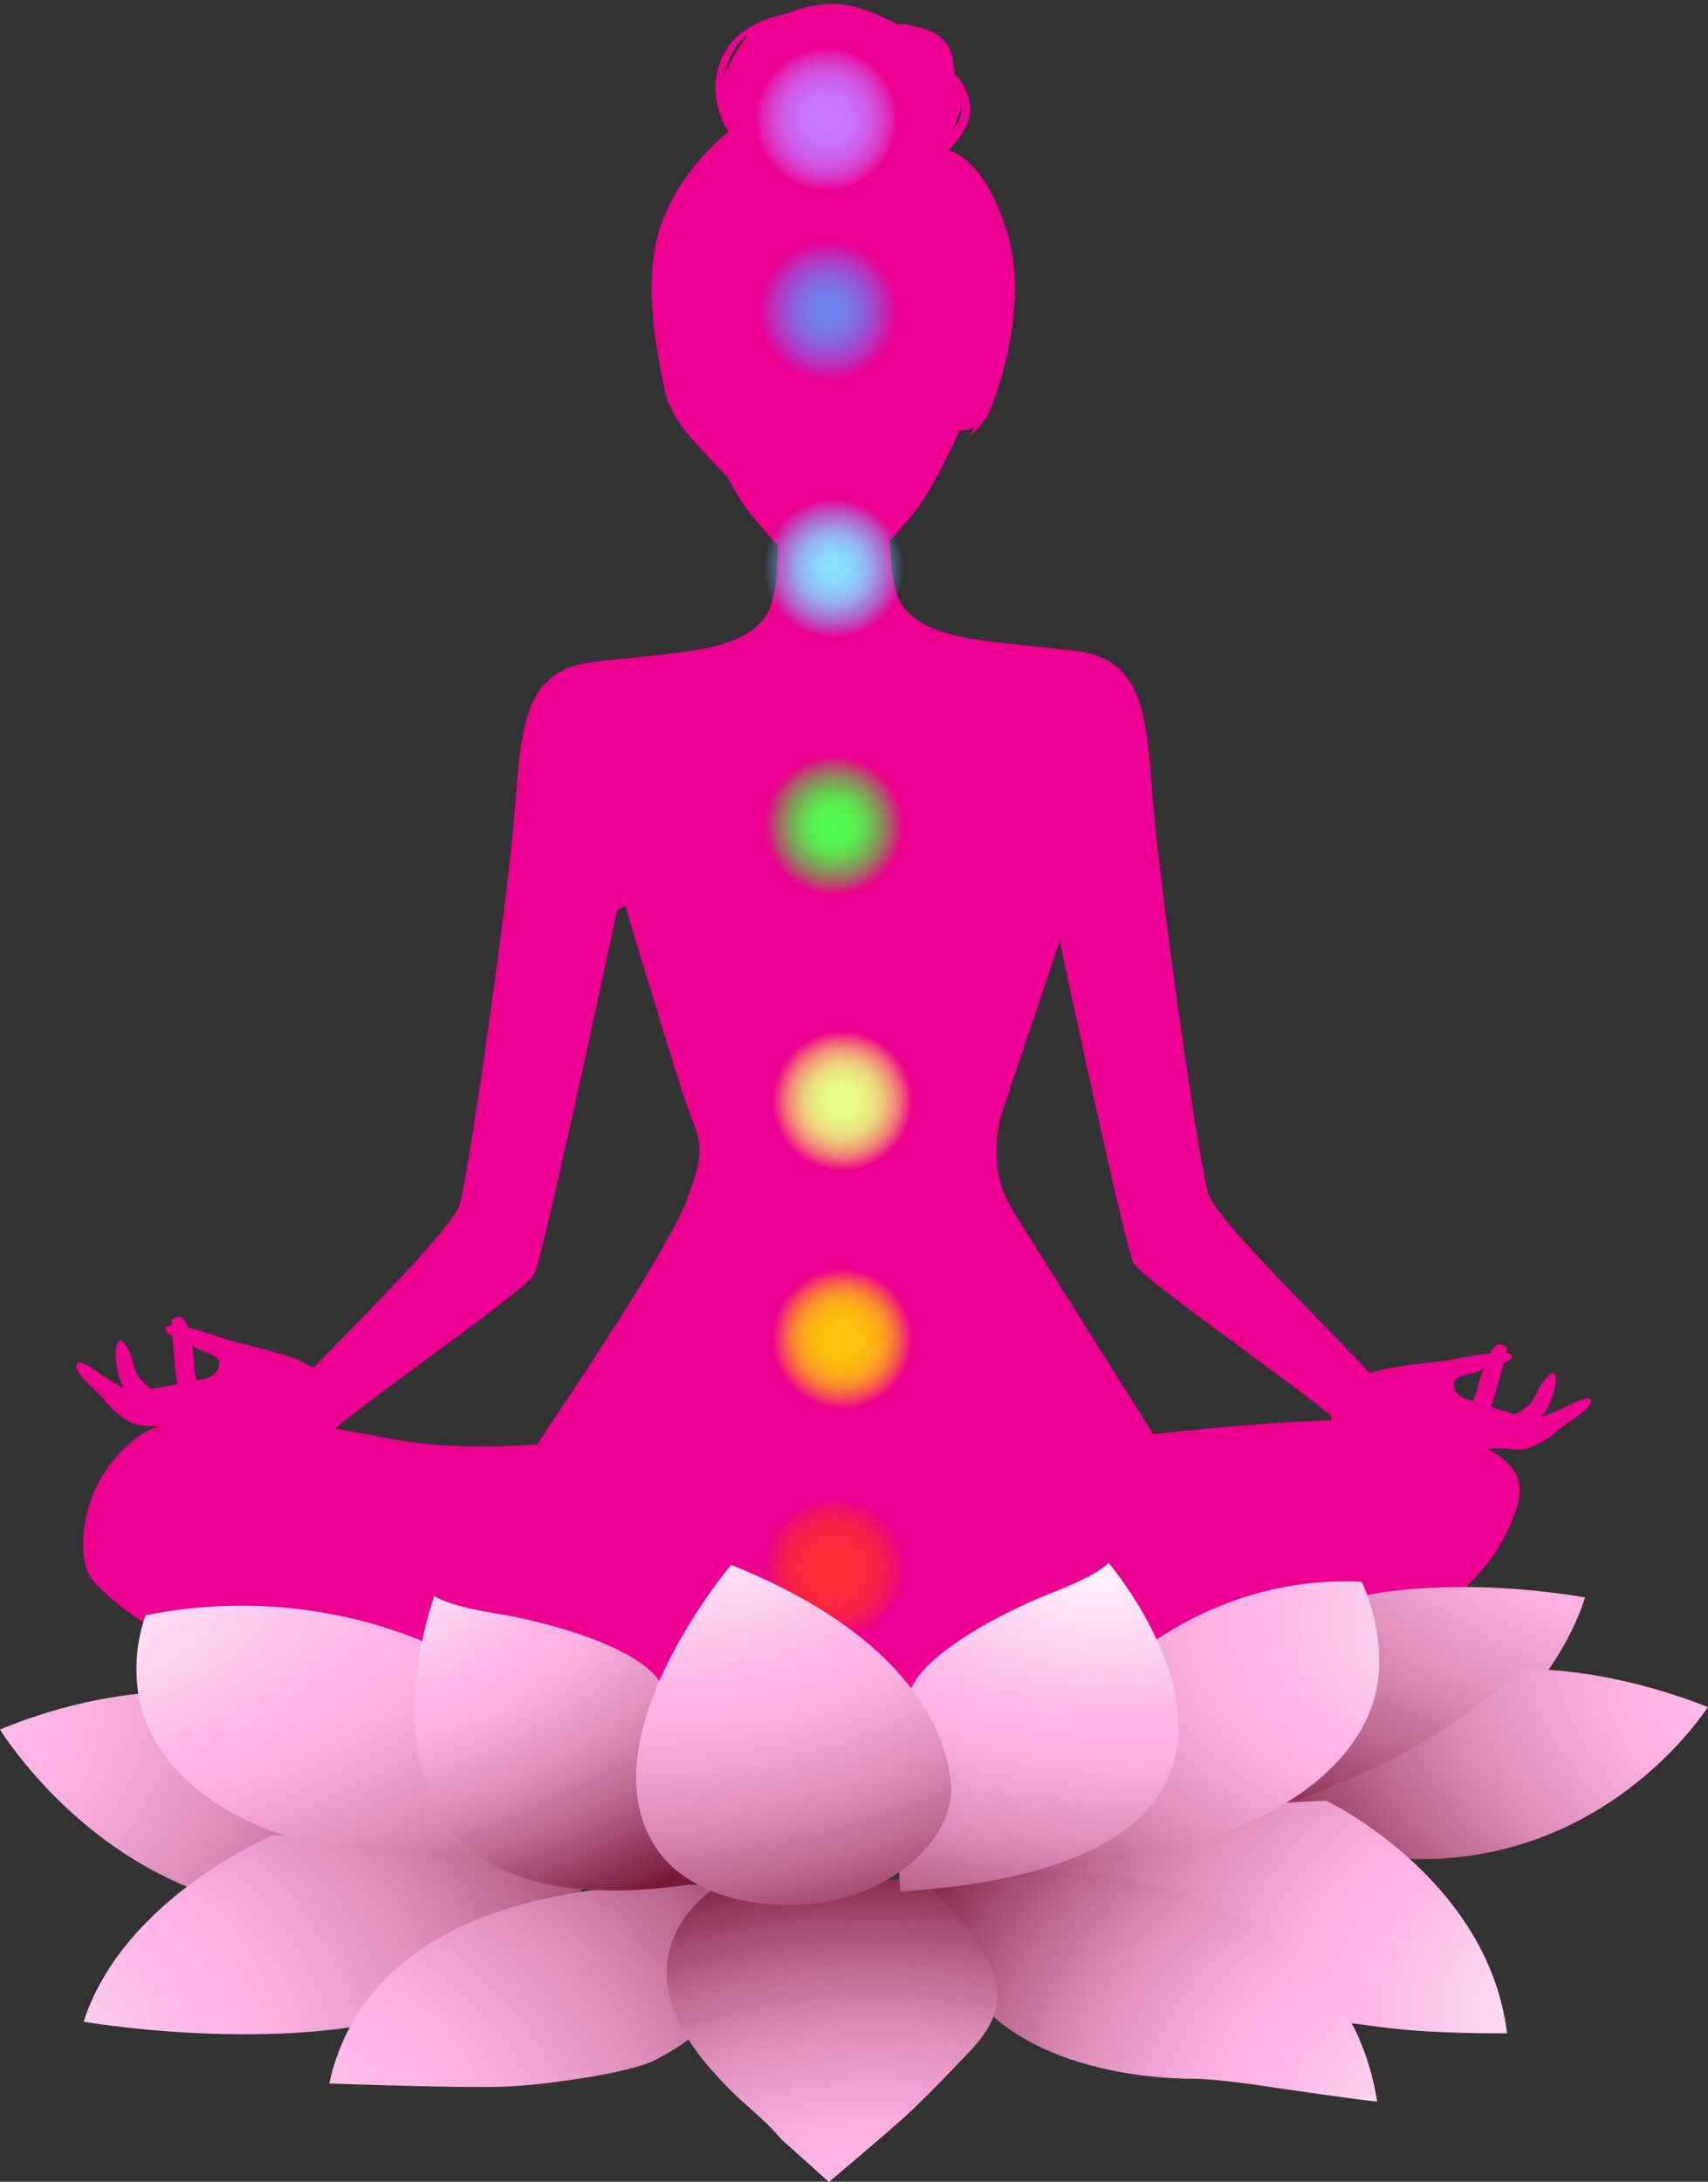
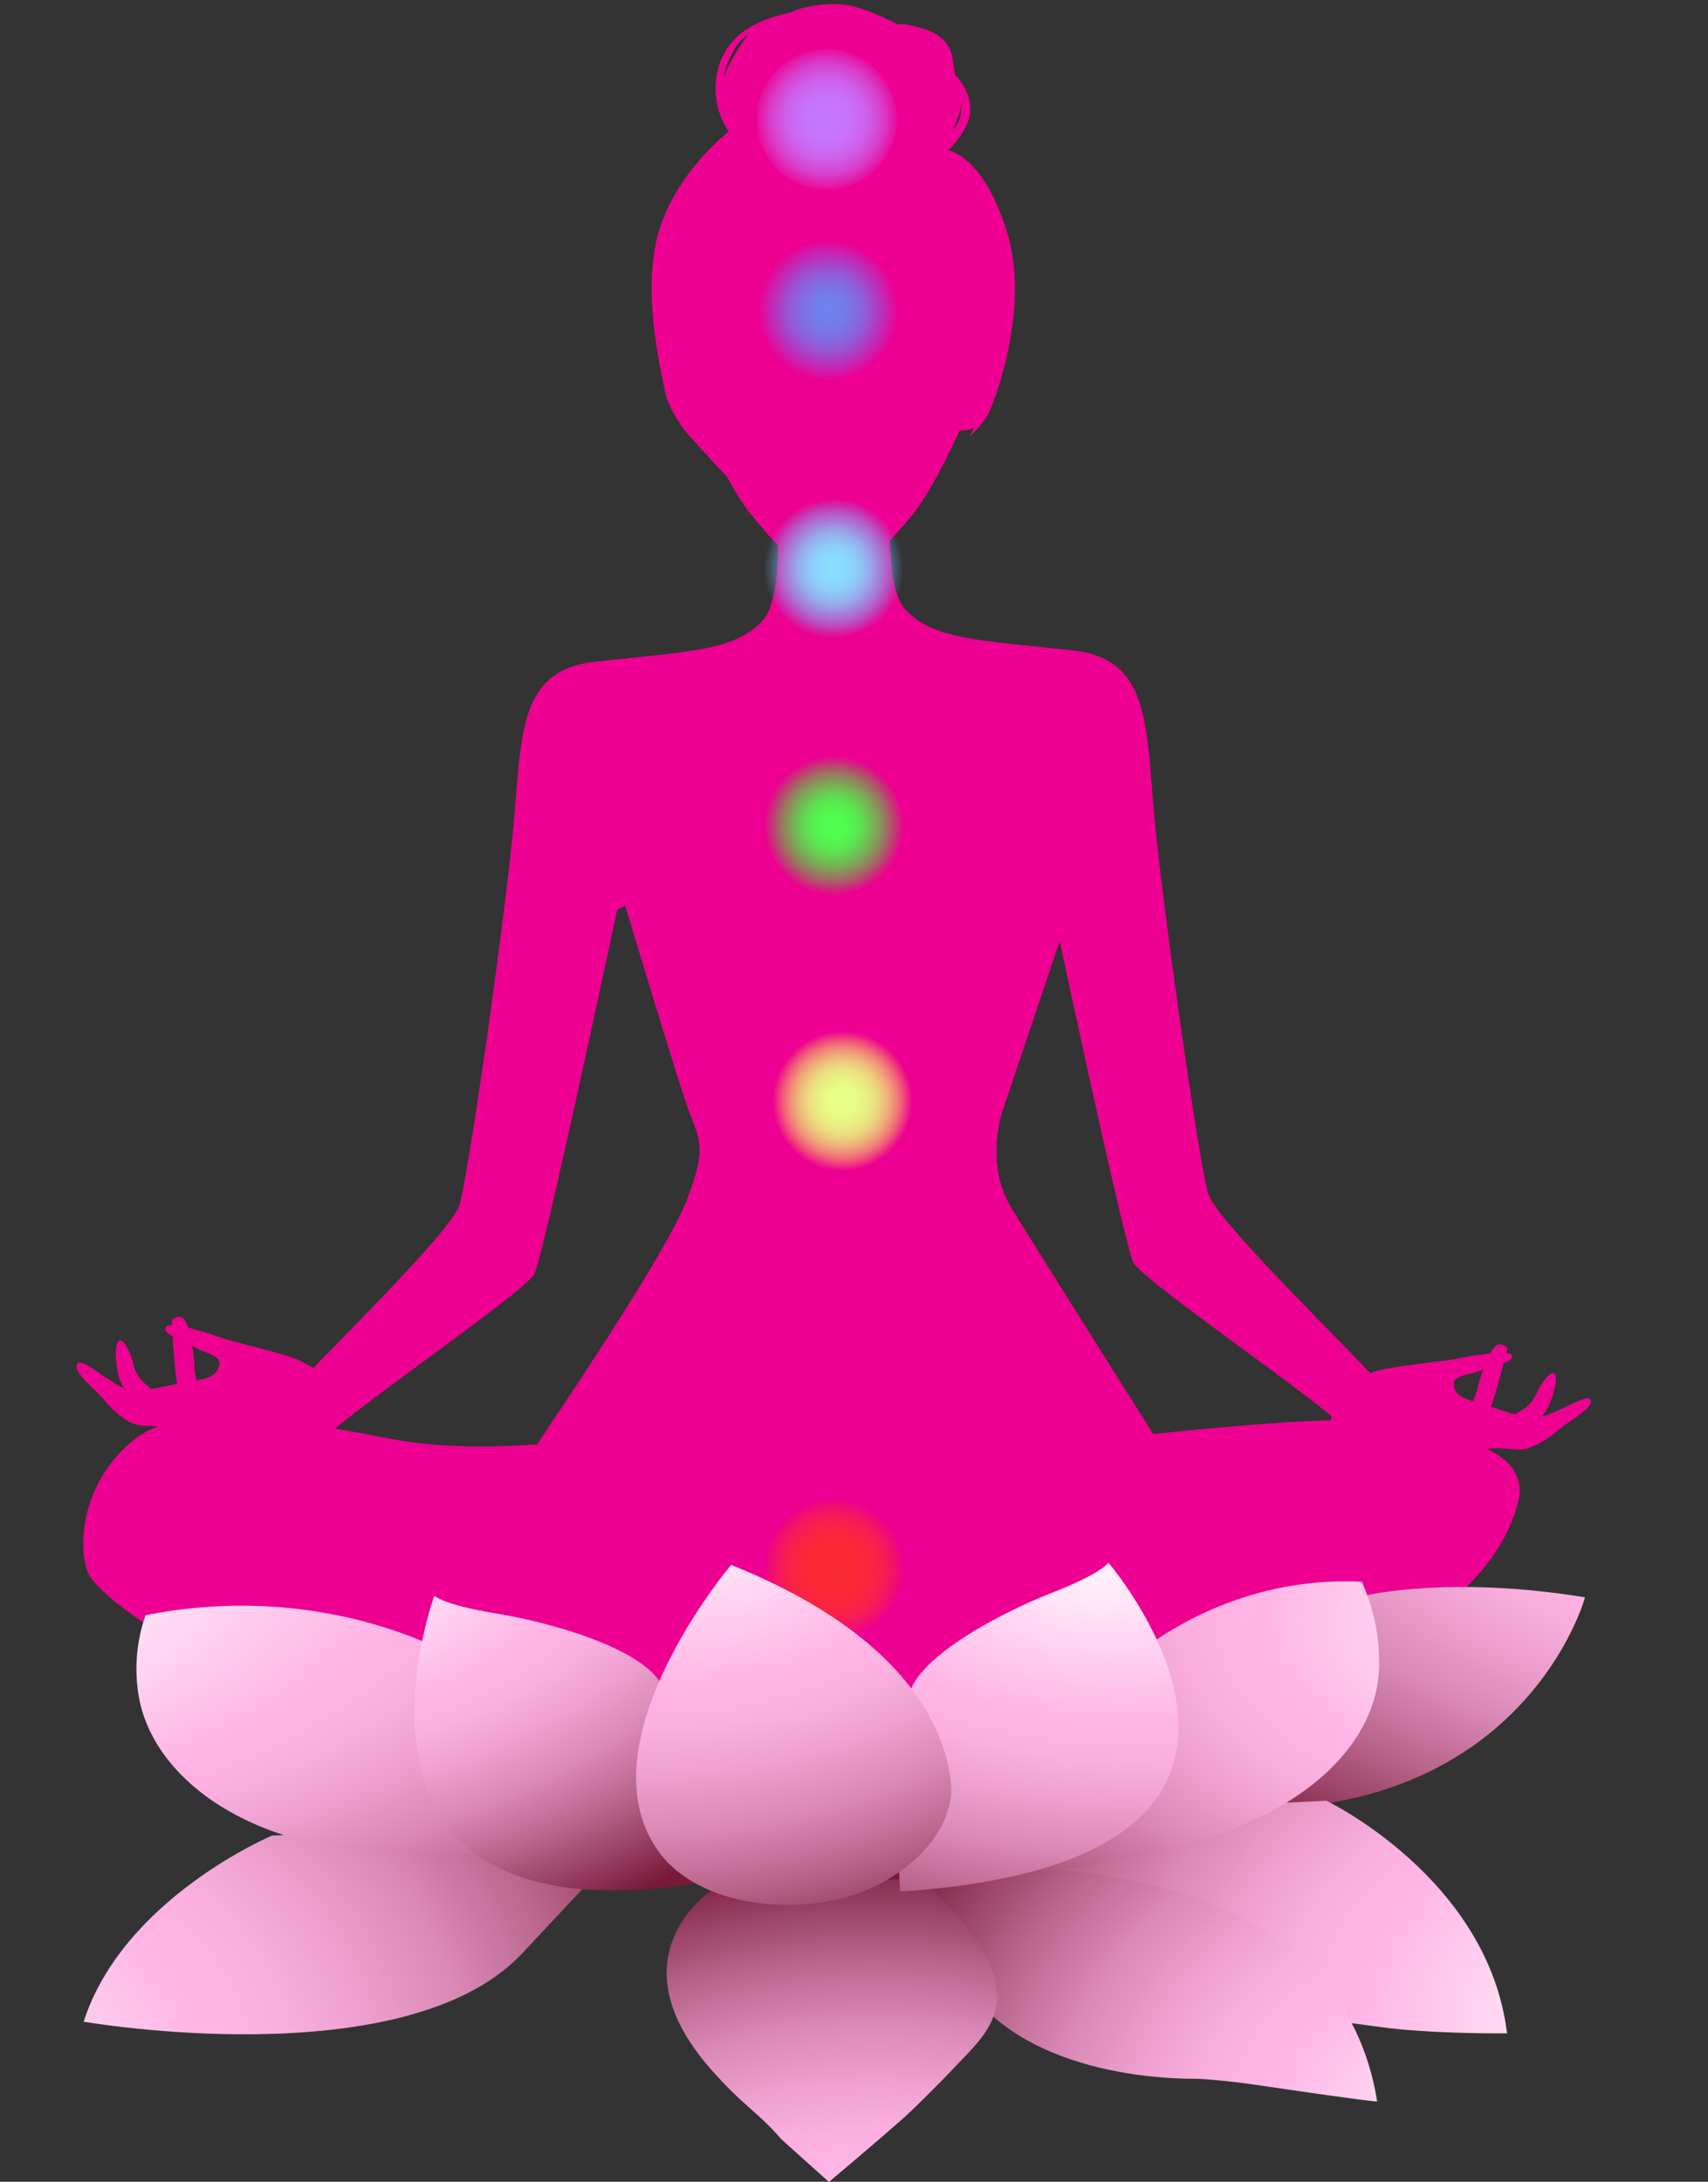
<svg xmlns="http://www.w3.org/2000/svg" xmlns:xlink="http://www.w3.org/1999/xlink" data-name="—ÎÓÈ_1" fill="#000000" height="704.3" preserveAspectRatio="xMidYMid meet" version="1" viewBox="0.0 -1.3 551.5 704.3" width="551.5" zoomAndPan="magnify">
  <rect x="0.0" y="-1.3" width="551.5" height="704.3" fill="#333333" stroke="none" />
  <defs>
    <radialGradient cx="267.38" cy="38.03" gradientTransform="rotate(80.83 267.387 38.03)" gradientUnits="userSpaceOnUse" id="b" r="22.66" xlink:actuate="onLoad" xlink:show="other" xlink:type="simple">
      <stop offset="0.1" stop-color="#c676fe" />
      <stop offset="0.25" stop-color="#c676fe" stop-opacity="0.99" />
      <stop offset="0.38" stop-color="#c676fe" stop-opacity="0.95" />
      <stop offset="0.49" stop-color="#c676fe" stop-opacity="0.88" />
      <stop offset="0.6" stop-color="#c676fe" stop-opacity="0.79" />
      <stop offset="0.7" stop-color="#c676fe" stop-opacity="0.66" />
      <stop offset="0.8" stop-color="#c676fe" stop-opacity="0.52" />
      <stop offset="0.89" stop-color="#c676fe" stop-opacity="0.34" />
      <stop offset="0.98" stop-color="#c676fe" stop-opacity="0.14" />
      <stop offset="1" stop-color="#c676fe" stop-opacity="0.1" />
    </radialGradient>
    <radialGradient cx="269.23" cy="182.17" gradientUnits="userSpaceOnUse" id="c" r="22.66" xlink:actuate="onLoad" xlink:show="other" xlink:type="simple">
      <stop offset="0" stop-color="#89deff" />
      <stop offset="0.17" stop-color="#89ddff" stop-opacity="0.99" />
      <stop offset="0.3" stop-color="#87dbff" stop-opacity="0.95" />
      <stop offset="0.42" stop-color="#85d8ff" stop-opacity="0.88" />
      <stop offset="0.53" stop-color="#82d3ff" stop-opacity="0.79" />
      <stop offset="0.63" stop-color="#7ecdff" stop-opacity="0.67" />
      <stop offset="0.74" stop-color="#79c6ff" stop-opacity="0.53" />
      <stop offset="0.84" stop-color="#74bdff" stop-opacity="0.35" />
      <stop offset="0.93" stop-color="#6db3ff" stop-opacity="0.16" />
      <stop offset="1" stop-color="#68abff" stop-opacity="0" />
    </radialGradient>
    <radialGradient cx="267.38" cy="98.99" gradientUnits="userSpaceOnUse" id="d" r="22.66" xlink:actuate="onLoad" xlink:show="other" xlink:type="simple">
      <stop offset="0" stop-color="#6e82ee" />
      <stop offset="0.15" stop-color="#6e81ee" stop-opacity="0.99" />
      <stop offset="0.28" stop-color="#6f80ee" stop-opacity="0.94" />
      <stop offset="0.41" stop-color="#717dee" stop-opacity="0.86" />
      <stop offset="0.53" stop-color="#7479ee" stop-opacity="0.76" />
      <stop offset="0.65" stop-color="#7773ee" stop-opacity="0.62" />
      <stop offset="0.76" stop-color="#7c6dee" stop-opacity="0.45" />
      <stop offset="0.88" stop-color="#8165ee" stop-opacity="0.25" />
      <stop offset="0.99" stop-color="#865cee" stop-opacity="0.03" />
      <stop offset="1" stop-color="#875bee" stop-opacity="0" />
    </radialGradient>
    <radialGradient cx="269.23" cy="265.19" gradientUnits="userSpaceOnUse" id="e" r="22.66" xlink:actuate="onLoad" xlink:show="other" xlink:type="simple">
      <stop offset="0" stop-color="#4eff4f" />
      <stop offset="0.16" stop-color="#4efe4e" stop-opacity="0.99" />
      <stop offset="0.29" stop-color="#4dfd4c" stop-opacity="0.95" />
      <stop offset="0.41" stop-color="#4dfa48" stop-opacity="0.88" />
      <stop offset="0.52" stop-color="#4cf642" stop-opacity="0.78" />
      <stop offset="0.63" stop-color="#4af13b" stop-opacity="0.66" />
      <stop offset="0.74" stop-color="#49ea32" stop-opacity="0.51" />
      <stop offset="0.84" stop-color="#47e327" stop-opacity="0.33" />
      <stop offset="0.94" stop-color="#44da1b" stop-opacity="0.12" />
      <stop offset="1" stop-color="#43d514" stop-opacity="0" />
    </radialGradient>
    <radialGradient cx="272" cy="430.85" gradientUnits="userSpaceOnUse" id="f" r="22.66" xlink:actuate="onLoad" xlink:show="other" xlink:type="simple">
      <stop offset="0" stop-color="#fec20e" />
      <stop offset="0.26" stop-color="#fec20e" stop-opacity="0.99" />
      <stop offset="0.4" stop-color="#fec00e" stop-opacity="0.96" />
      <stop offset="0.51" stop-color="#febe0e" stop-opacity="0.91" />
      <stop offset="0.6" stop-color="#febb0e" stop-opacity="0.83" />
      <stop offset="0.69" stop-color="#feb70e" stop-opacity="0.73" />
      <stop offset="0.76" stop-color="#feb30e" stop-opacity="0.61" />
      <stop offset="0.83" stop-color="#fead0e" stop-opacity="0.47" />
      <stop offset="0.9" stop-color="#fea60e" stop-opacity="0.3" />
      <stop offset="0.96" stop-color="#fe9f0e" stop-opacity="0.12" />
      <stop offset="1" stop-color="#fe9a0e" stop-opacity="0" />
    </radialGradient>
    <radialGradient cx="272" cy="354.11" gradientUnits="userSpaceOnUse" id="g" r="22.66" xlink:actuate="onLoad" xlink:show="other" xlink:type="simple">
      <stop offset="0" stop-color="#e8ff87" />
      <stop offset="0.2" stop-color="#e8ff86" stop-opacity="0.99" />
      <stop offset="0.33" stop-color="#e9fe83" stop-opacity="0.95" />
      <stop offset="0.45" stop-color="#eafe7f" stop-opacity="0.89" />
      <stop offset="0.55" stop-color="#ecfd78" stop-opacity="0.81" />
      <stop offset="0.65" stop-color="#effb70" stop-opacity="0.7" />
      <stop offset="0.74" stop-color="#f2f965" stop-opacity="0.57" />
      <stop offset="0.83" stop-color="#f6f759" stop-opacity="0.41" />
      <stop offset="0.91" stop-color="#faf54a" stop-opacity="0.22" />
      <stop offset="0.99" stop-color="#fff23a" stop-opacity="0.02" />
      <stop offset="1" stop-color="#fff239" stop-opacity="0" />
    </radialGradient>
    <radialGradient cx="269.23" cy="505.16" gradientUnits="userSpaceOnUse" id="h" r="22.66" xlink:actuate="onLoad" xlink:show="other" xlink:type="simple">
      <stop offset="0" stop-color="#fc2a33" />
      <stop offset="0.25" stop-color="#fc2a33" stop-opacity="0.99" />
      <stop offset="0.38" stop-color="#fc2a33" stop-opacity="0.96" />
      <stop offset="0.49" stop-color="#fc2a33" stop-opacity="0.9" />
      <stop offset="0.59" stop-color="#fc2a33" stop-opacity="0.83" />
      <stop offset="0.68" stop-color="#fc2a33" stop-opacity="0.72" />
      <stop offset="0.76" stop-color="#fc2a33" stop-opacity="0.6" />
      <stop offset="0.83" stop-color="#fc2a33" stop-opacity="0.45" />
      <stop offset="0.91" stop-color="#fc2a33" stop-opacity="0.28" />
      <stop offset="0.97" stop-color="#fc2a33" stop-opacity="0.09" />
      <stop offset="1" stop-color="#fc2a33" stop-opacity="0" />
    </radialGradient>
    <radialGradient cx="5536.65" cy="3580.25" gradientTransform="matrix(-1.26 -.08 -.07 .71 7806.27 -1631.72)" gradientUnits="userSpaceOnUse" id="a" r="230.97" xlink:actuate="onLoad" xlink:show="other" xlink:type="simple">
      <stop offset="0" stop-color="#fff1fc" />
      <stop offset="0.33" stop-color="#ffb5e6" />
      <stop offset="0.41" stop-color="#fbb0e0" />
      <stop offset="0.51" stop-color="#eea1d0" />
      <stop offset="0.63" stop-color="#d989b5" />
      <stop offset="0.75" stop-color="#bc6890" />
      <stop offset="0.88" stop-color="#963d61" />
      <stop offset="0.98" stop-color="#771939" />
    </radialGradient>
    <radialGradient cx="3359.56" cy="4378.58" gradientTransform="matrix(-1.06 -.28 -.3 .66 5497.79 -1409.21)" id="i" r="230.97" xlink:actuate="onLoad" xlink:href="#a" xlink:show="other" xlink:type="simple" />
    <radialGradient cx="-2758.19" cy="529.01" gradientTransform="matrix(1.09 -.28 .35 .76 2743.5 -625.81)" id="j" r="230.97" xlink:actuate="onLoad" xlink:href="#a" xlink:show="other" xlink:type="simple" />
    <radialGradient cx="7046.08" cy="3771.82" gradientTransform="matrix(.8 .37 -.51 .62 -3196.26 -4299.01)" id="k" r="251.88" xlink:actuate="onLoad" xlink:href="#a" xlink:show="other" xlink:type="simple" />
    <radialGradient cx="-1192.21" cy="1542.09" gradientTransform="matrix(1.04 -.14 .19 .79 923.41 -715.3)" id="l" r="262.05" xlink:actuate="onLoad" xlink:href="#a" xlink:show="other" xlink:type="simple" />
    <radialGradient cx="2532.95" cy="2568.62" gradientTransform="matrix(1.01 .12 -.17 .81 -1642.23 -1697.14)" id="m" r="216.16" xlink:actuate="onLoad" xlink:href="#a" xlink:show="other" xlink:type="simple" />
    <radialGradient cx="1793.41" cy="4905.23" gradientTransform="matrix(.88 .11 -.14 .67 -843.95 -2777.43)" id="n" r="311.6" xlink:actuate="onLoad" xlink:href="#a" xlink:show="other" xlink:type="simple" />
    <radialGradient cx="2435.07" cy="2940.2" gradientTransform="matrix(1.04 .13 -.17 .79 -1749.89 -1887.18)" id="o" r="199.08" xlink:actuate="onLoad" xlink:href="#a" xlink:show="other" xlink:type="simple" />
    <radialGradient cx="2550.21" cy="5694.09" gradientTransform="matrix(1.01 .13 -.13 .61 -1343.69 -3279.7)" id="p" r="254.27" xlink:actuate="onLoad" xlink:href="#a" xlink:show="other" xlink:type="simple" />
    <radialGradient cx="745.5" cy="4440.81" gradientTransform="matrix(1.33 -.26 .04 .59 -1160.4 -1902.06)" id="q" r="278.09" xlink:actuate="onLoad" xlink:href="#a" xlink:show="other" xlink:type="simple" />
    <radialGradient cx="2307.74" cy="5721.49" gradientTransform="matrix(1.21 .14 -.13 .61 -1695.63 -3305.43)" id="r" r="227.43" xlink:actuate="onLoad" xlink:href="#a" xlink:show="other" xlink:type="simple" />
    <radialGradient cx="1463.15" cy="3436.93" gradientTransform="matrix(1.12 -.17 -.1 .68 -1178.23 -1579.97)" id="s" r="201.14" xlink:actuate="onLoad" xlink:href="#a" xlink:show="other" xlink:type="simple" />
    <radialGradient cx="579.94" cy="1314.81" gradientTransform="matrix(1.25 -.19 .05 .8 -557.88 -449.54)" id="t" r="189.52" xlink:actuate="onLoad" xlink:href="#a" xlink:show="other" xlink:type="simple" />
  </defs>
  <g id="change1_1">
    <path d="M502,529.91l.07,0a.3.3,0,0,1-.07-.08Z" fill="#ed0091" />
  </g>
  <g id="change1_2">
-     <path d="M495.81,487l.07.07-.07-.21Z" fill="#ed0091" />
-   </g>
+     </g>
  <g id="change1_3">
    <path d="M513.55,450.55c-1.2-2.07-9.68,3.86-15.83,5.5h0a15.35,15.35,0,0,0,2.51-3.85c3.29-7.73,2.72-12.86-.88-8.77s-2.9,6.55-6.5,9.49a24,24,0,0,1-3.72,2.37h0c-2.56-.71-5.23-1.64-7.69-2.48,1.58-4.55,3.1-10.2,4.11-14.14,1.7-.62,2.91-1.34,2.6-2.33-.15-.48-.82-.75-1.81-.87l.38-1.63s-1.65-1.83-3.47-.87a7,7,0,0,0-2.06,2.62c-4.06.42-8.88,1.35-11.43,1.85-4.82.92-21.82,2.36-26.16,4.13l-1.11.43c-15.68-16.5-50.05-50.12-52.37-58-1.26-4.31-4-20.66-6.9-40.52C378.87,314.08,374,277,372.53,260c-2.47-28.61-1.87-48.62-26-51.32-29.74-3.34-45.76-3.34-54.54-13.69a8.8,8.8,0,0,1-.92-1.32c-2.59-4.32-3.53-12.15-3.66-20.5,2.13-2.33,4.41-4.95,6.88-7.88,6.95-8.22,15.54-27.62,15.54-27.62a8.73,8.73,0,0,0,4.74-1c-.81,1.72-1.4,2.85-1.45,3,.24-.43,4.7-4.19,6.46-8.31s13.25-33.65,5.45-58.22-18.88-25.89-18.88-25.89,7.49-7,7.16-13.61A16.11,16.11,0,0,0,308.45,23L308,20.47c-.45-2.49.09-10.31-11.49-12.95-.62-.14-3.7-.92-3.7-.92s-2.5-.11-2.8,0h0s0,0,0,0c-.66-.37-9.31-4.62-14.4-5.85-8.23-2-17.9.66-19.52,1.66S238.49,4.7,233,17.65s2.28,23.57,2.28,23.57-16.59,12.61-22.45,31.86.67,45.27,1.63,50.79c.8,4.66,3.66,10.71,9.12,16.66,10.16,11.09,10.16,11.09,11.08,12l-.78-1.55c2.76,5.2,6,10.76,9,14.27,3.13,3.73,5.79,6.84,8.28,9.51,0,9.1-.88,17.89-3.68,22.57a9.23,9.23,0,0,1-.92,1.31C237.7,209,221.68,209,191.94,212.34c-24.11,2.71-23.51,22.71-26,51.32-1.48,17.07-6.34,54.12-10.69,83.49-2.93,19.86-5.64,36.21-6.9,40.52-2.09,7.11-30.11,35-47.12,52.57-1.23-.59-2.43-1.22-3.44-1.81C93.74,436,76.74,432.31,72,430.71c-2.5-.85-7.21-2.45-11.27-3.41a6.82,6.82,0,0,0-1.58-3c-1.66-1.26-3.7.47-3.7.47s0,.65.08,1.76c-1,0-1.77.2-2,.69-.5,1,.58,1.91,2.2,2.78.26,4.29.71,10.44,1.44,15.45-2.67.57-5.56,1.2-8.31,1.62h0a23.35,23.35,0,0,1-3.32-3c-3.09-3.57-1.9-6.08-4.77-10.85s-4.43.57-2.59,9.14a15.5,15.5,0,0,0,1.8,4.38h0c-5.93-2.52-13.4-9.86-15-7.83C23,441.37,31.34,447.65,34,451a26.66,26.66,0,0,0,8.41,7c2.4,1.16,4.62.88,8.41,1.13l.23,0h0l.31,0a26.18,26.18,0,0,0-8,4.23C26.33,477.18,25,497.57,28.3,506.12s36.16,30.24,67.07,41.75,86.46,7.56,101,7.31,78.86-2,93.33-1.39,64.44,1,75.95,1c6.31,0,22.51.5,36.29.4,11.34-.08,38,.1,39.62-.82,8.31-4.62,14.33,5.8,16.63,1.85,2.11-3.63-2.49-18-19.3-23.66A30.78,30.78,0,0,0,443,531.1c22.24-9.86,42-26.63,47.23-47.67,2-8.18-2.77-13.48-10.15-17.05l.29,0a40.5,40.5,0,0,1,4.51-.13h.23c3.69.21,5.77.73,8.29-.06a28.47,28.47,0,0,0,9.32-5.51C505.87,457.89,515,453.05,513.55,450.55ZM309.3,36.65a16.1,16.1,0,0,0,1.14-5.2,17.5,17.5,0,0,1-.08,2.86,10.65,10.65,0,0,1-2.77,6.46C307.69,40.57,307.83,40.79,309.3,36.65ZM469.46,445.2c.17-2.81,6.16-2.73,8.89-4.19l.55-.26a55.6,55.6,0,0,0-2,6.83A17.18,17.18,0,0,1,475.6,451C470.9,449.8,469.29,448,469.46,445.2ZM360.9,387.11c2.46,10.37,4.34,17.73,5.09,19.24,2.42,4.91,49.37,37.31,63.94,49.5l-.25,1.36c-19.67.4-51.7,3.82-57.29,4.43-8.83-14-38.46-61-45.81-73-8.65-14.16-3.06-30.72-3.06-30.72l18.65-55.37c4.2,19.57,12.05,55.82,17.66,79.95C360.2,384.11,360.56,385.64,360.9,387.11ZM290,6.56l0,0ZM233.7,23.22s0-1.91,2.77-7.39c2.21-4.41,4.86-5.73,4.94-5.8a78.09,78.09,0,0,0-5.84,9.28C233.84,22.83,233.7,23.18,233.7,23.22Zm-16,99a19.44,19.44,0,0,1-1-2.61A20.88,20.88,0,0,1,217.7,122.24Zm9.57,15.41h.07l.24.53C227.48,138,227.37,137.82,227.27,137.65ZM62.59,433.38c2.5,1.88,8.6,2.57,8.23,5.55s-2.35,4.67-7.38,5.35a17.35,17.35,0,0,1-.63-3.79,59.88,59.88,0,0,0-.73-7.45A5.64,5.64,0,0,1,62.59,433.38Zm45.61,26.47C122.32,447.91,170.06,415,172.51,410c.74-1.5,2.62-8.86,5.08-19.24.34-1.47.7-3,1.07-4.58,8-34.45,20.59-93.64,20.59-93.64l2.6-1.56c6,20,16.41,54.17,19.49,63.23,4.42,13,7.35,13.78.38,31.93-4.52,11.78-22.43,39.81-34.45,58-3.79,5.75-7,10.53-9,13.5-.94,1.4-3.43,5.2-5,7.64l-.61-.32s-25,2.3-45.56-1.64C122,462.41,115.48,461.09,108.2,459.85Z" fill="#ed0091" />
  </g>
  <circle cx="267.38" cy="38.03" fill="url(#b)" r="22.66" transform="rotate(-80.8 266.66 37.903)" />
  <circle cx="269.23" cy="182.17" fill="url(#c)" r="22.66" />
  <circle cx="267.38" cy="98.99" fill="url(#d)" r="22.66" />
  <circle cx="269.23" cy="265.19" fill="url(#e)" r="22.66" />
-   <circle cx="272" cy="430.85" fill="url(#f)" r="22.66" />
  <circle cx="272" cy="354.11" fill="url(#g)" r="22.66" />
  <circle cx="269.23" cy="505.16" fill="url(#h)" r="22.66" />
  <path d="M441,513.73s27.14-6.53,70.79.61c0,0-24.11,89-150.14,64C361.66,578.35,417.15,554.06,441,513.73Z" fill="url(#a)" />
-   <path d="M490.4,537.59s25.64-1.72,61.05,12.15c0,0-50.24,80-151,35.8C400.43,585.54,456.46,571.71,490.4,537.59Z" fill="url(#i)" />
-   <path d="M62.63,545S36,542.22,0,557c0,0,56.45,92.95,158.52,45.63C158.52,602.59,99.69,585,62.63,545Z" fill="url(#j)" />
  <path d="M428.28,580s52.27,25,58.33,75.08c0,0-24.32.3-41.35-2.09-12.72-1.78-24.11-2.89-29.51-4.29-7-1.81-27.94-4.62-39.85-12.25l-53-51.43Z" fill="url(#k)" />
  <path d="M87.83,591.25s-48,20.22-60.82,60.07c0,0,103.22,18,141.22-21.65l41.25-44Z" fill="url(#l)" />
  <path d="M320.76,602.05s110.73-7.45,123.92,75.05c0,0-1.67.15-41-5.65-3.42-.51-14.13-1.71-17.61-1.69-15.15.07-66.49-3.07-80.15-41.82l-12.44-24.73Z" fill="url(#m)" />
-   <path d="M235.11,607.71S123,596.31,106.31,671.26c0,0,42.89,1.64,57.71,1,10.23-.39,39.15-4.13,47.66-8.63,24.89-13.18,18.35-19.16,35.06-42.14l.83-15.42Z" fill="url(#n)" />
+   <path d="M235.11,607.71c0,0,42.89,1.64,57.71,1,10.23-.39,39.15-4.13,47.66-8.63,24.89-13.18,18.35-19.16,35.06-42.14l.83-15.42Z" fill="url(#n)" />
  <path d="M229.87,608.88s-32.66,21.1-.3,57.83c10.68,12.12,14.59,13.2,22.78,22.62l15.3,13.74s15.67-13.18,24.2-20.74c3.24-2.86,13.15-12.8,16-15.89,11.75-12.65,29.25-24.58-10.9-61.52Z" fill="url(#o)" />
  <path d="M360.32,538.46S390.6,507,439.7,509.3a63.07,63.07,0,0,1,5.58,27.82c-.81,24.92-24.3,46.49-60.77,56.46-23.42,6.4-55.57,12.76-87.55,11.34C297,604.92,321.88,577.33,360.32,538.46Z" fill="url(#p)" />
  <path d="M146.15,533.21S104.85,508.56,47,520.13a52.16,52.16,0,0,0-1.84,28C50.43,572,77.87,594,122.83,596.74c28.86,1.73,74.26.36,132.74-18C255.57,578.69,224.52,562,146.15,533.21Z" fill="url(#q)" />
  <path d="M293.58,547.12s-1.89-8.18,21.49-22.23a173.66,173.66,0,0,1,25.35-12.31c6.06-2.4,14.71-6.22,17.49-9.41,0,0,82.41,96.3-67.23,106.16C290.68,609.33,288.73,590.52,293.58,547.12Z" fill="url(#r)" />
  <path d="M213.84,543.57s-.87-8.53-27-17.42a177.51,177.51,0,0,0-27.41-6.73c-6.36-1.07-15.6-3-19.19-5.56,0,0-43.47,118.89,96.19,90.81C236.44,604.67,232.62,588.3,213.84,543.57Z" fill="url(#s)" />
  <path d="M236.08,503.88s-49.14,58-23.06,93c7.47,10,22.21,16.49,40.39,16.72,12.1.15,26.55-2.4,39.11-12.18,10.58-8.24,15.62-18.5,14.45-28C304.94,556.92,292.9,526.68,236.08,503.88Z" fill="url(#t)" />
</svg>